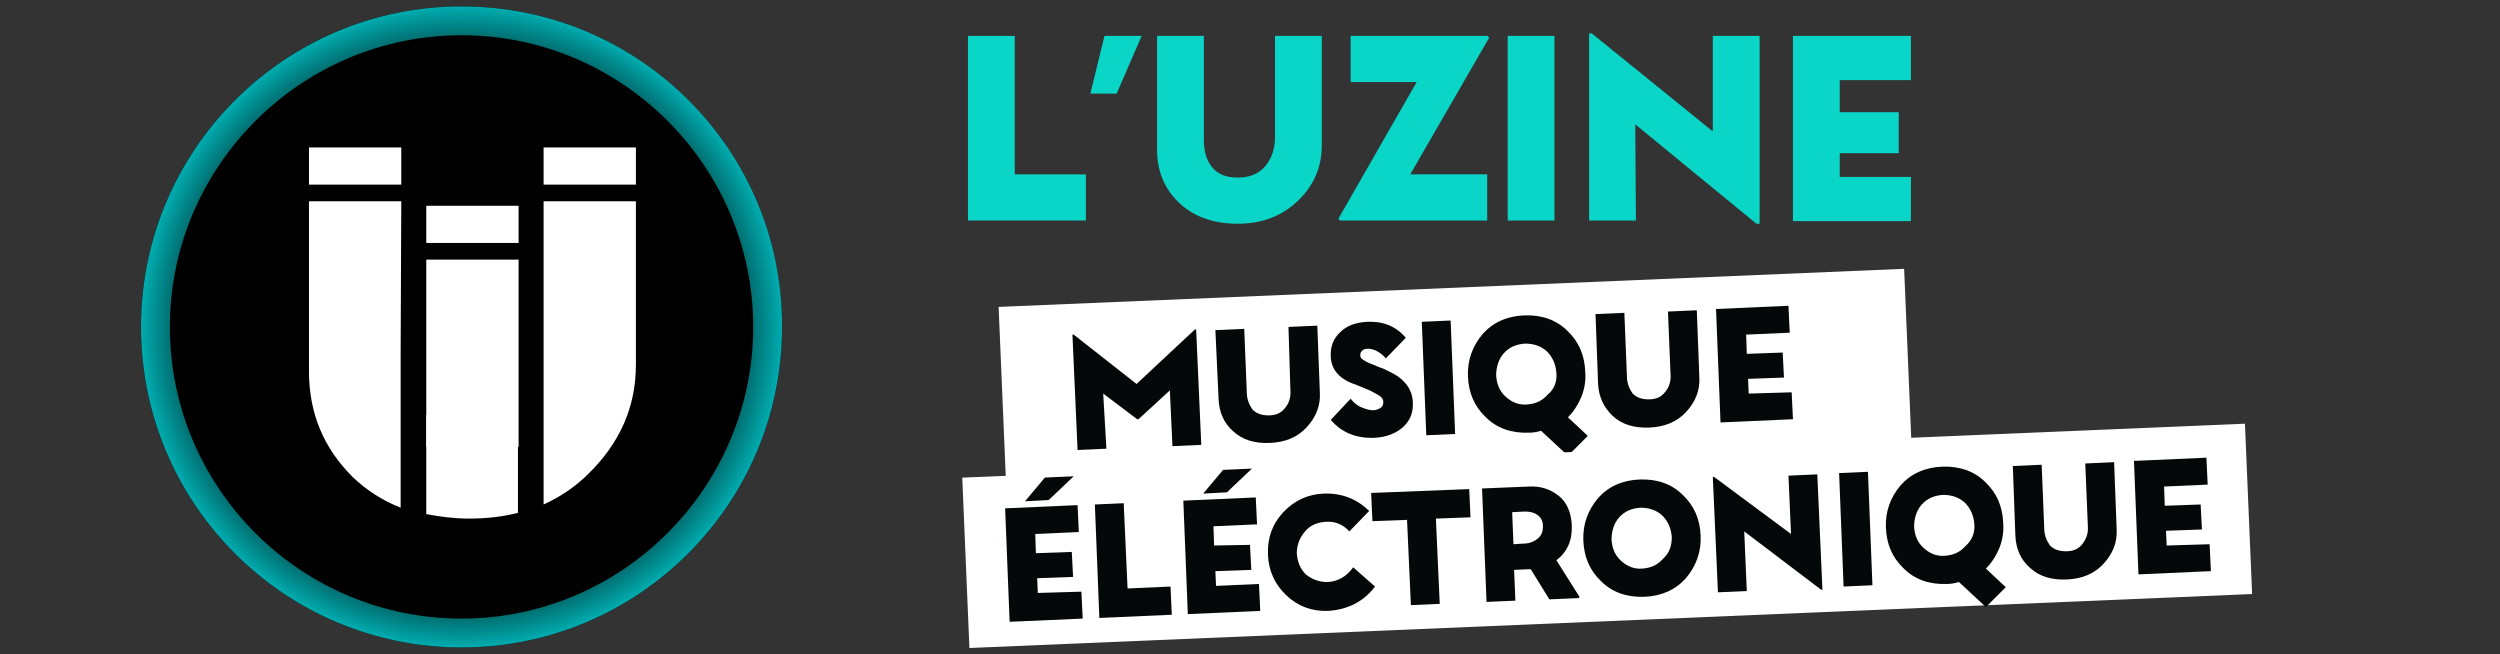
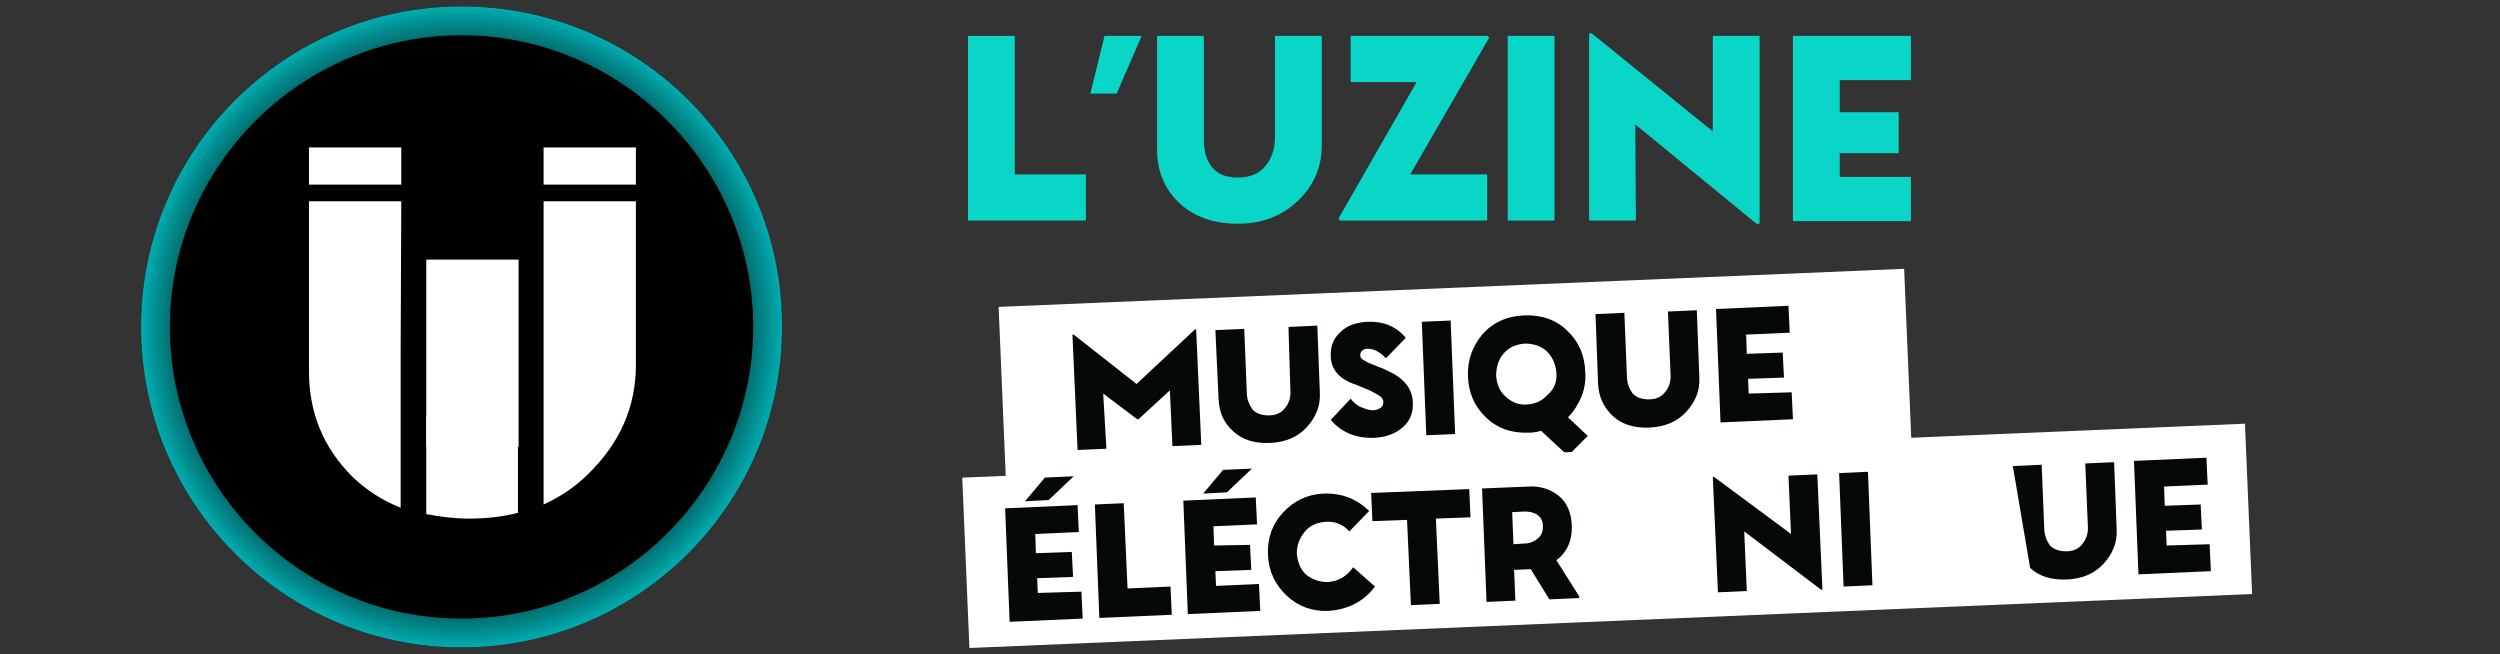
<svg xmlns="http://www.w3.org/2000/svg" version="1.1" id="Calque_1" x="0px" y="0px" viewBox="0 0 390 102.1" style="enable-background:new 0 0 390 102.1;" xml:space="preserve">
  <rect x="0" y="0" width="390" height="102.1" fill="#333333" stroke="none" />
  <style type="text/css">
	.st0{fill:#09D6C7;}
	.st1{fill:#FFFFFF;}
	.st2{fill:#040809;}
	.st3{fill:url(#SVGID_1_);}
</style>
  <g id="Repères">
</g>
  <g id="HEADER">
</g>
  <g id="Contenu">
</g>
  <g id="FOOTER">
    <g>
      <g>
        <g>
          <path class="st0" d="M169.4,27.2v7.2H151V5.6h7.3v21.6H169.4z" />
        </g>
        <g>
          <path class="st0" d="M174.2,14.6h-4.1l2.2-9h5.8L174.2,14.6z" />
        </g>
        <g>
          <path class="st0" d="M187.8,21.7c0,1.9,0.4,3.3,1.3,4.4c0.9,1.1,2.2,1.6,4,1.6c1.9,0,3.3-0.6,4.3-1.8s1.5-2.7,1.5-4.5V5.6h7.3      v17.1c0,3.3-1.2,6.2-3.7,8.6s-5.6,3.6-9.4,3.6c-3.8,0-6.9-1.1-9.2-3.3s-3.4-5-3.4-8.3V5.6h7.3L187.8,21.7L187.8,21.7z" />
        </g>
        <g>
          <path class="st0" d="M232,27.2v7.2h-23l-0.2-0.3L221,12.8h-10.3V5.6h21.4l0.2,0.3L220,27.2C220,27.2,232,27.2,232,27.2z" />
        </g>
        <g>
          <path class="st0" d="M242.5,34.4h-7.3V5.6h7.3V34.4z" />
        </g>
        <g>
          <path class="st0" d="M255.2,34.4h-7.3V5.2h0.4l18.9,15.3V5.6h7.3v29.3H274l-18.9-15.5L255.2,34.4L255.2,34.4z" />
        </g>
        <g>
          <path class="st0" d="M298.1,27.6v6.9h-18.4V5.6h18.4v6.9H287v5h9.2v6.4H287v3.7H298.1z" />
        </g>
      </g>
      <g>
        <rect x="156.3" y="44.9" transform="matrix(0.999 -4.202006e-02 4.202006e-02 0.999 -2.245 9.59)" class="st1" width="141.4" height="26.6" />
        <g>
          <path class="st2" d="M172.6,70l-4.5,0.2l-0.8-18h0.2l9.8,7.7l9.1-8.5h0.2l0.8,18l-4.5,0.2l-0.4-8.7l-4.9,4.5h-0.2l-5.3-4      L172.6,70z" />
          <path class="st2" d="M194.5,61.2c0,1.1,0.4,2,0.9,2.7c0.6,0.6,1.4,0.9,2.5,0.9c1.2,0,2-0.4,2.6-1.2c0.6-0.7,0.9-1.7,0.8-2.8      L201,51l4.5-0.2l0.4,10.5c0.1,2-0.6,3.8-2.1,5.4c-1.4,1.5-3.3,2.3-5.7,2.4s-4.3-0.5-5.7-1.8c-1.5-1.3-2.2-3-2.3-5l-0.5-10.8      l4.5-0.2L194.5,61.2z" />
          <path class="st2" d="M207.6,55.7c-0.1-1.6,0.4-2.9,1.5-3.9c1-1,2.4-1.5,4.2-1.6c2.5-0.1,4.5,0.7,6,2.5l-3.1,3.2      c-0.9-1-1.9-1.5-2.8-1.5c-0.4,0-0.7,0.1-0.9,0.3s-0.3,0.4-0.3,0.7s0.1,0.5,0.4,0.7c0.3,0.2,0.8,0.5,1.4,0.7l1.2,0.5      c0.4,0.1,0.8,0.3,1.4,0.6c2.4,1.1,3.7,2.7,3.8,4.8c0.1,1.6-0.4,2.9-1.5,3.9s-2.6,1.6-4.5,1.7c-2.8,0.1-5.1-0.8-6.8-2.8l3.1-3.3      c0.4,0.5,0.9,1,1.6,1.3c0.7,0.3,1.3,0.5,1.9,0.5c0.5,0,0.9-0.2,1.2-0.4s0.4-0.5,0.4-0.9c0-0.5-0.4-0.9-1-1.2      c-0.5-0.3-0.8-0.4-0.9-0.5l-1.2-0.5l-1.2-0.5C209,59.2,207.7,57.7,207.6,55.7z" />
          <path class="st2" d="M227,67.7l-4.5,0.2l-0.7-17.7l4.5-0.2L227,67.7z" />
          <path class="st2" d="M238.5,67.5c-2.7,0.1-5-0.7-6.7-2.4c-1.8-1.7-2.7-3.8-2.8-6.4c-0.1-2.5,0.7-4.7,2.3-6.6      c1.6-1.8,3.8-2.8,6.5-2.9s5,0.7,6.7,2.4c1.8,1.7,2.7,3.8,2.8,6.4c0.1,1.4-0.1,2.6-0.6,3.9c-0.5,1.2-1.2,2.3-2.1,3.2l3.1,2.9      l-3.1,3.1l-4.2-3.9C239.8,67.4,239.1,67.5,238.5,67.5z M242.8,58.2c-0.1-1.4-0.6-2.5-1.5-3.4c-0.9-0.8-2-1.2-3.4-1.2      c-1.3,0.1-2.4,0.5-3.3,1.5c-0.8,0.9-1.2,2.1-1.2,3.5c0.1,1.3,0.5,2.4,1.5,3.3c1,0.9,2.1,1.3,3.3,1.2c1.3-0.1,2.3-0.5,3.2-1.5      C242.5,60.7,242.9,59.5,242.8,58.2z" />
          <path class="st2" d="M253.8,58.7c0,1.1,0.4,2,0.9,2.7c0.6,0.6,1.4,0.9,2.5,0.9c1.2,0,2-0.4,2.6-1.2c0.6-0.7,0.9-1.7,0.8-2.8      l-0.4-9.7l4.5-0.2l0.4,10.5c0.1,2-0.6,3.8-2.1,5.4c-1.4,1.5-3.3,2.3-5.7,2.4c-2.4,0.1-4.3-0.5-5.7-1.8c-1.4-1.3-2.2-3-2.3-5      L248.9,49l4.5-0.2L253.8,58.7z" />
          <path class="st2" d="M279.5,61.2l0.2,4.2l-11.3,0.5l-0.7-17.7l11.3-0.5l0.2,4.2l-6.8,0.3l0.1,3l5.6-0.2l0.2,3.9l-5.6,0.2      l0.1,2.3L279.5,61.2z" />
        </g>
      </g>
      <rect x="150.6" y="70.3" transform="matrix(0.999 -4.201970e-02 4.201970e-02 0.999 -3.292 10.611)" class="st1" width="200.3" height="26.6" />
      <g>
        <path class="st2" d="M168.7,92.3l0.2,4.2L157.5,97l-0.7-17.7l11.3-0.5l0.2,4.2l-6.8,0.3l0.1,3l5.6-0.2l0.2,3.9l-5.6,0.2l0.1,2.3     L168.7,92.3z M163.6,78l-3.7,0.2l3.1-3.7l4.5-0.2L163.6,78z" />
        <path class="st2" d="M182.6,91.5l0.2,4.4l-11.3,0.5l-0.7-17.7l4.5-0.2l0.6,13.3L182.6,91.5z" />
        <path class="st2" d="M196.4,91.1l0.2,4.2l-11.3,0.5l-0.7-17.7l11.3-0.5l0.2,4.2l-6.8,0.3l0.1,3L195,85l0.2,3.9l-5.6,0.2l0.1,2.3     L196.4,91.1z M191.4,76.8l-3.7,0.2l3.1-3.7l4.5-0.2L191.4,76.8z" />
        <path class="st2" d="M207.1,90.8c1.6-0.1,2.9-0.8,4-2.3l3.4,3c-1.8,2.4-4.3,3.6-7.3,3.8c-2.5,0.1-4.7-0.7-6.5-2.4     c-1.8-1.7-2.8-3.8-2.9-6.4c-0.1-2.6,0.7-4.8,2.4-6.6c1.7-1.8,3.8-2.8,6.3-2.9c2.8-0.1,5.1,0.8,7.1,2.7l-3.1,3.2     c-1-1.1-2.2-1.6-3.7-1.5c-1.4,0.1-2.5,0.6-3.3,1.6s-1.2,2.1-1.2,3.3c0.1,1.3,0.5,2.4,1.4,3.3C204.7,90.4,205.8,90.8,207.1,90.8z" />
        <path class="st2" d="M224.6,94.2l-4.5,0.2l-0.6-13.3l-5.4,0.2l-0.2-4.4l15.3-0.6l0.2,4.4l-5.4,0.2L224.6,94.2z" />
        <path class="st2" d="M236.4,93.7l-4.5,0.2l-0.7-17.7l7.3-0.3c1.8-0.1,3.3,0.4,4.6,1.4s2,2.6,2.1,4.6c0.1,2.4-0.7,4.2-2.4,5.5     l3.6,5.7l-0.1,0.2l-4.6,0.2l-2.9-4.7h-0.3l-2.3,0.1L236.4,93.7z M237.8,79.8l-1.9,0.1l0.2,5l1.5-0.1c1,0,1.7-0.3,2.3-0.8     s0.8-1.1,0.8-1.9s-0.3-1.4-0.9-1.8S238.6,79.8,237.8,79.8z" />
-         <path class="st2" d="M265.3,83.6c0.1,2.5-0.7,4.7-2.3,6.6c-1.6,1.8-3.8,2.8-6.5,2.9c-2.7,0.1-5-0.7-6.7-2.4     c-1.8-1.7-2.7-3.8-2.8-6.4c-0.1-2.5,0.7-4.7,2.3-6.6c1.6-1.8,3.8-2.8,6.5-2.9s5,0.7,6.7,2.4C264.3,78.9,265.2,81,265.3,83.6z      M260.8,83.8c-0.1-1.4-0.6-2.5-1.5-3.4c-0.9-0.8-2-1.2-3.4-1.2c-1.3,0.1-2.4,0.5-3.3,1.5c-0.8,0.9-1.2,2.1-1.2,3.5     c0.1,1.3,0.5,2.4,1.5,3.3s2.1,1.3,3.3,1.2c1.3-0.1,2.3-0.5,3.2-1.5C260.4,86.3,260.8,85.2,260.8,83.8z" />
        <path class="st2" d="M272.5,92.2l-4.5,0.2l-0.8-18h0.2l12,8.9l-0.4-9.1l4.5-0.2l0.8,18h-0.2l-12-9.1L272.5,92.2z" />
        <path class="st2" d="M292.1,91.3l-4.5,0.2l-0.7-17.7l4.5-0.2L292.1,91.3z" />
-         <path class="st2" d="M303.7,91.1c-2.7,0.1-5-0.7-6.7-2.4c-1.8-1.7-2.7-3.8-2.8-6.4c-0.1-2.5,0.7-4.7,2.3-6.6     c1.6-1.8,3.8-2.8,6.5-2.9s5,0.7,6.7,2.4c1.8,1.7,2.7,3.8,2.8,6.4c0.1,1.4-0.1,2.6-0.6,3.9c-0.5,1.2-1.2,2.3-2.1,3.2l3.1,2.9     l-3.1,3.1l-4.2-3.9C304.9,91,304.3,91.1,303.7,91.1z M308,81.8c-0.1-1.4-0.6-2.5-1.5-3.4c-0.9-0.8-2-1.2-3.4-1.2     c-1.3,0.1-2.4,0.5-3.3,1.5c-0.8,0.9-1.2,2.1-1.2,3.5c0.1,1.3,0.5,2.4,1.5,3.3s2.1,1.3,3.3,1.2c1.3-0.1,2.3-0.5,3.2-1.5     C307.6,84.3,308.1,83.2,308,81.8z" />
-         <path class="st2" d="M318.9,82.4c0,1.1,0.4,2,0.9,2.7c0.6,0.6,1.4,0.9,2.5,0.9c1.2,0,2-0.4,2.6-1.2s0.9-1.7,0.8-2.8l-0.4-9.7     l4.5-0.2l0.4,10.5c0.1,2-0.6,3.8-2.1,5.4c-1.4,1.5-3.3,2.3-5.7,2.4c-2.4,0.1-4.3-0.5-5.7-1.8c-1.5-1.3-2.2-3-2.3-5L314,72.7     l4.5-0.2L318.9,82.4z" />
+         <path class="st2" d="M318.9,82.4c0,1.1,0.4,2,0.9,2.7c0.6,0.6,1.4,0.9,2.5,0.9c1.2,0,2-0.4,2.6-1.2s0.9-1.7,0.8-2.8l-0.4-9.7     l4.5-0.2l0.4,10.5c0.1,2-0.6,3.8-2.1,5.4c-1.4,1.5-3.3,2.3-5.7,2.4c-2.4,0.1-4.3-0.5-5.7-1.8L314,72.7     l4.5-0.2L318.9,82.4z" />
        <path class="st2" d="M344.7,84.9l0.2,4.2l-11.3,0.5l-0.7-17.7l11.3-0.5l0.2,4.2l-6.8,0.3l0.1,3l5.6-0.2l0.2,3.9l-5.6,0.2l0.1,2.3     L344.7,84.9z" />
      </g>
      <g>
        <g>
          <circle cx="72" cy="51" r="50" />
          <g>
            <radialGradient id="SVGID_1_" cx="72.01" cy="52.998" r="50" gradientTransform="matrix(1 0 0 -1 0 104)" gradientUnits="userSpaceOnUse">
              <stop offset="0.755" style="stop-color:#050809" />
              <stop offset="1" style="stop-color:#00ACAF" />
            </radialGradient>
            <path class="st3" d="M72,5.5c25.1,0,45.5,20.5,45.5,45.5S97.1,96.5,72,96.5S26.5,76.1,26.5,51S47,5.5,72,5.5 M72,1       C44.4,1,22,23.4,22,51s22.4,50,50,50s50-22.4,50-50C122.1,23.4,99.7,1,72,1L72,1z" />
          </g>
        </g>
        <rect x="48.2" y="23" class="st1" width="14.4" height="5.8" />
        <rect x="84.8" y="23" class="st1" width="14.4" height="5.8" />
-         <rect x="66.5" y="32.1" class="st1" width="14.4" height="5.8" />
        <rect x="66.5" y="40.5" class="st1" width="14.4" height="29.2" />
        <path class="st1" d="M73.2,66.7c-2.8,0-5-0.7-6.7-2v15.5c2.1,0.4,4.3,0.7,6.7,0.7c2.7,0,5.3-0.3,7.6-0.9V64.2     C78.9,65.9,76.4,66.7,73.2,66.7z" />
        <path class="st1" d="M62.6,31.4H48.2v26.5c0,6.6,2.3,12,6.8,16.5c2.2,2.1,4.7,3.7,7.5,4.8V54.8L62.6,31.4L62.6,31.4z" />
        <path class="st1" d="M84.8,31.4v22.9v24.4c2.6-1.2,4.9-2.7,7-4.8c4.9-4.8,7.4-10.4,7.4-17V31.4H84.8z" />
      </g>
    </g>
  </g>
</svg>